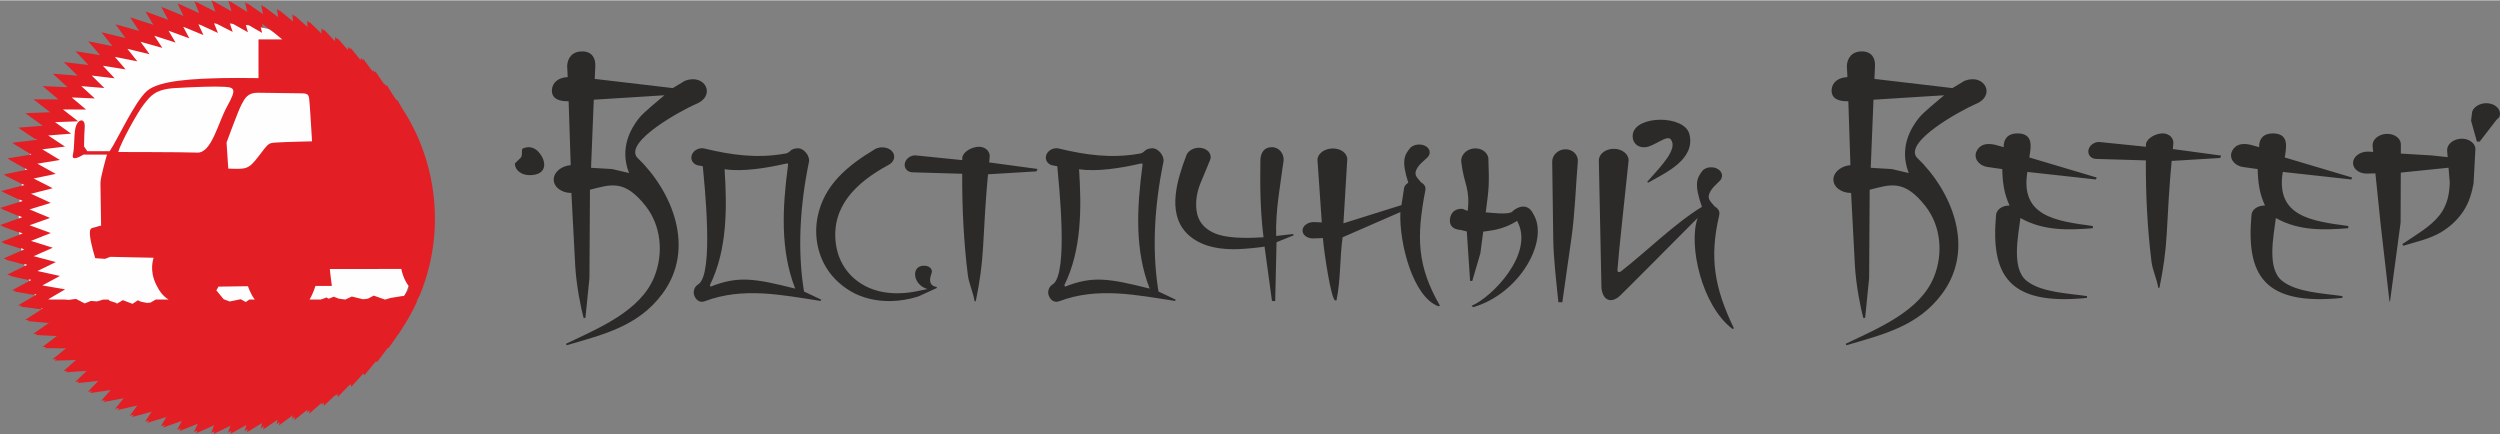
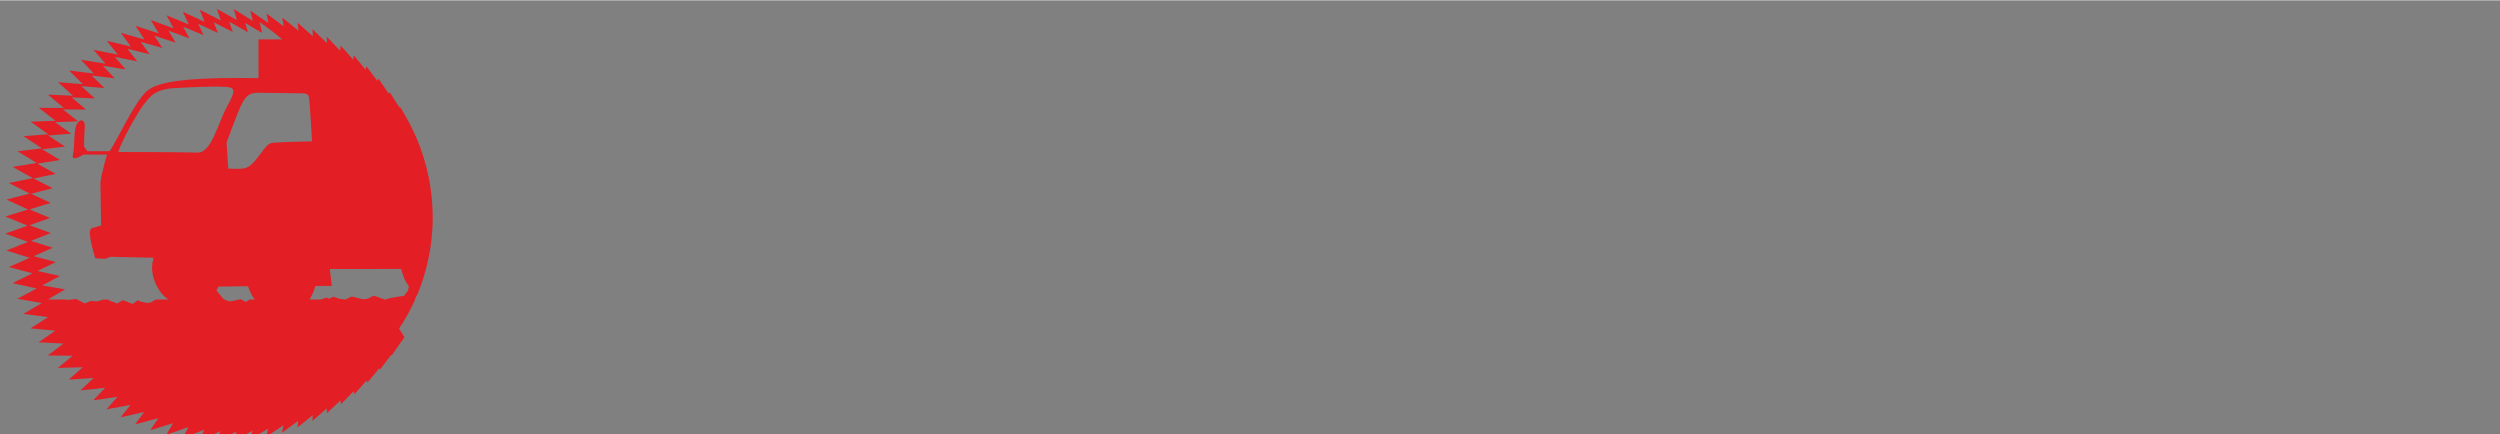
<svg xmlns="http://www.w3.org/2000/svg" xml:space="preserve" width="1502px" height="261px" version="1.1" style="shape-rendering:geometricPrecision; text-rendering:geometricPrecision; image-rendering:optimizeQuality; fill-rule:evenodd; clip-rule:evenodd" viewBox="0 0 278450 48309">
  <rect x="0" y="0" width="278450" height="48309" fill="#808080" stroke="none" />
  <defs>
    <style type="text/css">
   
    .fil2 {fill:#FEFEFE}
    .fil0 {fill:#2B2A29}
    .fil1 {fill:#E31E24;fill-rule:nonzero}
   
  </style>
  </defs>
  <g id="Слой_x0020_1">
    <g id="_2273497158576">
-       <path class="fil0" d="M101972 17267l5207 529 1 -289c93,-662 1100,-1199 1852,-1199 752,0 1287,537 1194,1199l-53 545 5385 727 -114 268 -5399 328c-261,2705 -400,5377 -548,8075 -114,2081 -385,3972 -812,6056l-136 0c-143,-972 -628,-1932 -750,-2915 -462,-3725 -646,-7476 -628,-11275l-5538 -163c-567,-18 -951,-456 -858,-977 93,-521 629,-928 1197,-909zm114331 15425c-2677,3600 -6502,4507 -10657,5723l-75 -160c3642,-1749 8300,-3631 9840,-7466 1058,-2635 746,-5700 -959,-7873 -2384,-3038 -3933,-2394 -6208,-1820l-60 9836 -445 4428 -198 31c-273,-964 -823,-3614 -943,-5882l-424 -8053c-1110,0 -2009,-684 -1968,-1546 37,-808 877,-1472 1893,-1553l-233 -7126c-977,48 -1909,-230 -1861,-1245 39,-830 703,-1387 1759,-1436l-61 -1257c40,-862 554,-1604 1663,-1604 1110,0 1513,759 1472,1621l-65 1441 8692 1023 1357 -815c2263,-863 3553,1706 1159,2619 -1650,732 -7834,4108 -6522,5885 3946,3763 6615,10157 2844,15229zm-2626 -19534c568,-728 2126,-1941 2858,-2585l-7867 495 -305 7584 2351 139 1881 443c-1113,-2843 273,-5040 1082,-6076zm20130 2619l5207 528 1 -288c93,-662 1101,-1199 1852,-1199 752,0 1287,537 1194,1199l-53 545 5385 727 -113 268 -5400 328c-260,2704 -399,5377 -547,8075 -114,2081 -386,3972 -813,6056l-136 0c-142,-972 -628,-1932 -750,-2915 -462,-3725 -646,-7476 -627,-11275l-5538 -163c-568,-18 -952,-456 -859,-977 94,-521 630,-928 1197,-909zm20668 1723l7505 2236 -89 216 -7634 -842c-818,4960 3185,5471 7298,6026l-11 247c-2590,191 -5390,347 -8010,-1109 -17,-9 -32,-21 -48,-32 -228,1895 -1049,5605 685,6995 1621,1299 4646,1396 6731,1706l-9 199c-8871,910 -10703,-2671 -10126,-9211 27,-577 627,-1079 1474,-1079 11,0 24,0 35,0 -615,-1315 -780,-2551 -815,-4055l-1740 -251c-1014,-223 -1467,-1070 -1108,-1768 358,-698 1026,-916 2040,-694l965 268c-23,-902 460,-1531 1530,-1531 1843,0 1507,1548 1327,2679zm-28449 0l7505 2236 -89 216 -7634 -842c-818,4960 3185,5471 7298,6026l-12 247c-2589,191 -5389,347 -8010,-1109 -16,-9 -31,-21 -47,-32 -228,1895 -1049,5605 685,6995 1621,1299 4646,1396 6731,1706l-9 199c-8871,910 -10703,-2671 -10126,-9211 27,-577 628,-1079 1474,-1079 12,0 23,0 35,0 -616,-1315 -780,-2551 -815,-4055l-1740 -251c-1014,-223 -1467,-1070 -1109,-1768 359,-698 1027,-916 2041,-694l965 268c-23,-902 460,-1531 1530,-1531 1843,0 1507,1548 1327,2679zm52361 -4521c-120,155 -290,263 -402,422l-1799 2336 -307 0 -653 -2336 128 -1016c242,-657 1118,-1056 1955,-892 838,164 1320,830 1078,1486zm-2771 5368l-111 2044c-195,1063 -502,2136 -1141,3100 -605,913 -1466,1740 -2523,2361 -1231,723 -2732,1047 -4162,1480l-110 -183c1464,-997 3131,-1913 4159,-3230 859,-1102 1091,-2372 1127,-3615l-136 -1661 -5320 543 -20 5582 -1178 8763 -60 0 -994 -8671 -574 -5587 -1050 25c-869,-34 -1512,-610 -1437,-1286 76,-675 841,-1196 1710,-1162l531 32 -68 -667c-52,-674 611,-1273 1481,-1338 871,-65 1618,428 1670,1102l-3 1088 3449 208 1766 190 -58 -707c-55,-673 606,-1274 1476,-1341 870,-67 1620,424 1675,1097l-99 1833zm-146031 -362c-998,4829 -1310,9812 -554,14445l1917 908 -64 143c-4299,-655 -8619,-1585 -12911,33 -562,212 -1006,-153 -1180,-684 -136,-417 28,-961 491,-1220 1729,-1199 646,-11187 476,-13132l-610 -113c-559,-173 -819,-724 -580,-1232 239,-508 886,-781 1446,-609 2951,708 5751,1089 8806,566 771,-78 517,-534 1446,-612 750,-62 1442,874 1317,1507zm-2567 202c-2047,469 -4797,937 -6832,623 271,4230 322,8944 -1639,12914l74 166c3077,-1218 4881,-926 9429,217 -1671,-4285 -1435,-8963 -799,-13742 28,-216 -34,-223 -233,-178zm-53248 14505c-2677,3600 -6502,4507 -10658,5723l-74 -160c3642,-1749 8300,-3631 9840,-7466 1058,-2635 746,-5700 -959,-7873 -2384,-3038 -3933,-2393 -6209,-1820l-59 9836 -445 4428 -198 31c-273,-964 -823,-3614 -943,-5882l-424 -8053c-1110,0 -2009,-684 -1968,-1546 37,-808 877,-1472 1893,-1553l-233 -7126c-977,48 -1909,-230 -1861,-1245 39,-830 703,-1387 1759,-1436l-61 -1257c40,-862 554,-1604 1664,-1604 1109,0 1512,759 1471,1622l-65 1440 8692 1023 1356 -815c2264,-863 3554,1706 1160,2619 -1650,732 -7834,4108 -6521,5885 3945,3763 6614,10157 2843,15229zm-16416 -14535l615 -599c252,-246 116,-700 195,-1023 682,-331 1320,-199 1820,351 925,1018 1016,2586 -999,2586 -935,0 -1665,-589 -1631,-1315zm13790 -4999c568,-728 2127,-1941 2858,-2585l-7867 495 -305 7584 2351 139 1882 443c-1114,-2842 272,-5040 1081,-6076zm107225 18903l-291 -14235c4,-712 749,-1289 1665,-1289 916,0 1656,577 1653,1289 -416,4076 -1102,10122 -1248,12228 24,373 382,147 388,138 2818,-2187 6046,-5388 9024,-7190 -896,-2567 -581,-3203 92,-4062 424,-403 1188,-463 1705,-135 517,328 592,921 168,1324 -361,366 -776,708 -1013,1129 -466,824 -38,1091 480,1709 262,141 441,356 501,598 17,140 21,258 -12,399 -1103,4693 -536,8057 1640,12561 -55,22 -121,100 -165,67 -3417,-2579 -4936,-9341 -3873,-12355 -2879,2884 -7761,7819 -8637,8651 -877,832 -1888,683 -2077,-827zm9798 -17153c690,2799 -2603,4280 -4592,5394 -34,-34 -124,-60 -100,-102 1677,-1880 3402,-3645 2627,-4703 -421,-576 -1831,765 -2831,858 -999,93 -1534,-645 -1414,-1438 328,-2150 5778,-2165 6310,-9zm-14157 18722c-2,-17 -434,5 -436,-12 -225,-2180 -545,-4863 -574,-7063l-117 -8638c35,-733 702,-1328 1490,-1328 789,0 1401,595 1366,1328 -240,2868 -313,5752 -719,8607l-1010 7106zm-9927 547l-175 -159c2184,-881 7084,-5800 5067,-9452 -1279,794 -2324,1023 -3775,1200l-316 2407 -903 3079 -242 0 -369 -5509 -676 -169c-837,-46 -1286,-477 -1199,-1208 87,-732 566,-1190 1402,-1144l577 231c279,-2609 -398,-2825 -708,-5379 -131,-718 436,-1418 1266,-1561 830,-144 1610,322 1741,1041 92,3006 105,3047 -290,6059 419,12 2589,341 3004,-120 -5,-53 1524,-1352 2320,353 1737,2892 -1484,8800 -6724,10331zm-5345 -12928c-979,5131 -912,8316 1638,12757 -56,21 -115,83 -168,64 -2805,-1004 -4387,-6988 -4234,-10487l-6436 2809c-321,2343 -208,4736 -679,7027 -46,0 -91,0 -135,0 -470,0 -1290,-5635 -1381,-6939l-1100 39c-669,0 -1193,-407 -1169,-910 24,-502 585,-910 1255,-910l891 37 -482 -6992c32,-688 801,-1246 1717,-1246 917,0 1633,558 1601,1246l-425 7091 6463 -2027 308 -1984c76,-208 240,-383 454,-505 -790,-2481 -449,-3096 259,-3926 441,-390 1207,-448 1711,-131 503,317 555,890 114,1280 -377,353 -805,685 -1060,1092 -499,796 -83,1054 411,1652 255,135 426,344 476,577 10,136 -3,247 -29,386zm-17067 12228l-825 -6046c-738,123 -2157,250 -2902,278 -1381,52 -2803,-88 -4010,-593 -732,-307 -1375,-746 -1856,-1278 -2100,-2317 -942,-5951 91,-8651 270,-577 1069,-897 1784,-715 714,182 1074,797 803,1374l-1061 2551c-480,1155 -672,2717 -198,3869 361,880 1197,1528 2281,1853 1343,404 3499,373 4954,272 -363,-2844 -398,-5807 -347,-8691 53,-744 427,-1346 1266,-1346 839,0 1371,741 1318,1484 -379,2843 -914,5557 -828,8406l1889 -217 56 143 -1905 770 -149 6559 -361 -22zm-51567 -15492c-998,4829 -1309,9812 -554,14445l1917 908 -64 143c-4299,-655 -8618,-1585 -12911,33 -562,212 -1005,-153 -1179,-684 -137,-417 28,-961 490,-1220 1730,-1199 647,-11187 476,-13132l-610 -113c-559,-173 -819,-724 -580,-1232 239,-508 887,-781 1446,-609 2952,708 5751,1089 8806,566 771,-78 518,-534 1446,-612 750,-62 1443,874 1317,1507zm-2567 202c-2047,469 -4796,937 -6832,623 271,4230 322,8944 -1638,12914l73 166c3078,-1218 4881,-926 9429,217 -1671,-4285 -1435,-8963 -799,-13742 28,-216 -34,-223 -233,-178zm14746 14793c-978,319 -2072,501 -3117,517 -1559,23 -3140,-347 -4370,-1066 -985,-576 -1811,-1316 -2423,-2149 -1325,-1806 -1727,-4097 -1306,-6181 712,-3517 3273,-5667 6448,-7563 664,-316 1513,-164 1896,340 383,505 156,1170 -508,1487 -3567,1943 -6357,4625 -5802,8771 167,1248 700,2496 1664,3493 903,935 2181,1629 3673,1876 1189,195 2414,148 3603,-92l1266 -256c-1706,-464 -1905,-2767 -218,-2588 464,49 774,382 695,744 -137,412 -307,846 -88,1255 134,207 330,320 589,335l83 124 -2085 953z" />
      <g>
-         <path class="fil1" d="M13419 17023c256,-990 2176,-4488 2878,-5347 703,-858 1187,-1640 3424,-1773 2236,-132 4418,-207 5569,-142 1150,67 1278,331 256,2179 -1024,1849 -1726,5215 -3324,5149 -798,-33 -3116,-49 -5233,-57 -2116,-9 -3570,-9 -3570,-9zm15207 16433l-601 0 -399 277 -563 -315 -1235 255 -674 -258 -734 -895 -30 -36 -20 -24 -14 -15 -7 -8 -2 -3c155,-242 230,-417 230,-417l3291 -47c0,0 260,833 758,1486zm16072 3232c185,-276 363,-557 535,-843l13 -21 2 -3c281,-467 545,-945 792,-1432l32 -54 4 -16c143,-284 282,-572 412,-863l-54 0 305 -590 39 -77 3 -17c205,-500 392,-1011 561,-1529l29 -63 3 -35c163,-506 308,-1020 435,-1542l27 -66 0 -42c124,-523 231,-1055 318,-1591l21 -63 -3 -52c85,-537 150,-1082 195,-1631l14 -51 -6 -49c44,-552 66,-1111 67,-1674l10 -45 -10 -53c0,-567 -23,-1130 -66,-1687l6 -40 -12 -51c-45,-559 -110,-1113 -195,-1660l1 -15 -7 -24c-446,-2855 -1426,-5532 -2837,-7922l-18 -38 -7 -5c-190,-322 -389,-638 -595,-948l-255 -450 -176 -310 -91 7c-92,-128 -184,-253 -279,-378l-463 -742 -367 -589 -138 134 -605 -888 -535 -782 -129 256 -541 -729 -666 -895 -110 372 -518 -641 -774 -956 -84 484 -522 -594 -866 -986 -50 589 -541 -568 -940 -988 -11 694 -578 -559 -1010 -979 35 791 -622 -555 -1067 -951 88 887 -680 -558 -1119 -915 146 979 -744 -558 -1163 -872 210 1063 -814 -557 -1198 -819 278 1145 -891 -554 -1230 -765 351 1223 -972 -544 -1261 -708 432 1289 -1021 -519 -1322 -671 543 1351 -1033 -475 -1378 -633 642 1376 15 30 -1046 -432 -1431 -590 726 1368 44 83 -1057 -389 -1475 -541 803 1349 83 140 -1075 -348 -1513 -490 876 1328 122 187 -1085 -306 -1544 -434 941 1298 168 232 -1102 -265 -1572 -378 1005 1269 217 274 -1112 -222 -1592 -318 1062 1230 272 316 -1128 -181 -1608 -257 1114 1189 325 347 -1134 -137 -1621 -196 1165 1148 380 374 -1138 -94 -1633 -132 1214 1104 440 401 -1142 -49 -1637 -70 1256 1057 500 421 -1138 -4 -1637 -6 1294 1006 563 437 -1133 42 -1635 60 1329 952 626 449 -1124 87 -1625 126 1359 898 696 459 -1119 134 -1609 193 1385 839 763 463 -1106 180 -1582 258 1401 779 834 463 -1093 227 -1556 325 1419 719 901 457 -1070 274 -1524 390 1428 658 976 449 -1048 321 -1482 454 1430 596 1044 435 -1016 362 -1458 518 1453 531 1074 394 -945 375 -1461 581 1500 471 1092 344 -869 384 -1453 642 1536 409 1109 294 -796 388 -1442 704 1569 344 1123 247 -724 388 -1425 763 1591 278 1134 199 -655 383 -1397 820 1607 213 1138 151 -586 374 -1373 878 1624 148 1146 105 -521 362 -1343 935 1633 83 1143 58 -452 341 -1306 985 1636 19 1140 14 -389 319 -1266 1035 1632 -44 1140 -31 -329 292 -1222 1083 1626 -107 1129 -74 -270 260 -1171 1126 1614 -170 1122 -118 -215 225 -1119 1170 1599 -231 1106 -159 -162 184 -1062 1207 1581 -290 1094 -201 -114 141 -1000 1242 1554 -349 1080 -242 -68 93 -934 1274 1525 -405 1063 -281 -27 40 -863 1299 1491 -459 1045 -321 -774 1303 1446 -509 1031 -361 -660 1260 1399 -555 1019 -404 -545 1202 1338 -593 1012 -448 -433 1137 1273 -628 961 -473 -354 1074 1242 -683 883 -486 -280 996 1211 -737 807 -491 -213 914 1173 -786 740 -496 -148 826 1125 -824 682 -501 -89 736 1068 -855 634 -508 -36 640 1000 -871 602 -525 11 537 915 -866 593 -560 51 432 815 -836 604 -620 86 324 690 -769 657 -732 112 207 526 -637 763 -922 128 84 317 -418 867 -1141 128 -34 116 -167 844 -1212 7 -12 21 -28 3 -4 89 -105 31 -36 16 -27 255 -401zm1088 -4721l-9 21 -13 77 -56 367 -473 633 -168 0 -1309 213 -621 183 -1261 -442 -676 350 -21 -4 -496 58 -1252 -304 -720 337 -285 -38 -345 -46 -88 -12 -574 -222 -548 226 -88 -41 -62 -28 -93 -76 -641 237 -42 0 -179 0 -358 0 -681 0c442,-749 655,-1515 655,-1515l1826 0c0,0 0,-151 -74,-603 -73,-453 -146,-1282 -146,-1282l7955 -10c0,0 170,915 660,1669 57,87 117,171 183,252zm-20113 -13096l-191 -2904c0,0 1278,-3499 1661,-4225 384,-726 703,-1320 1790,-1320 1087,0 4218,66 4920,66 704,0 768,198 832,594 63,396 319,4753 319,4753 0,0 -3067,66 -3962,132 -895,66 -831,0 -1982,1518 -1150,1518 -1405,1452 -3387,1386zm1007 -15852l1183 664 -300 -1047 818 508 1058 609 -278 -1215 1622 1207 901 734 -2645 -1 0 4317c-1562,-21 -3043,-29 -4024,-5 -3067,75 -7008,227 -8396,1433 -1387,1206 -3358,5581 -4160,6712l-2483 0 -366 -529c0,0 0,-1055 74,-2111 73,-1055 -657,-980 -950,-226 -291,754 -146,2337 -364,3243 -220,905 1168,0 1168,0l2628 0c0,0 -731,2488 -731,3166 0,680 74,4752 74,4752 0,0 -146,0 -584,151 -438,150 -730,0 -657,904 73,905 585,2564 585,2564l1094 76 584 -226 4818 103c0,150 -511,1330 292,2988 389,804 813,1326 1387,1666l-1436 0 -563 332 -404 44 -695 -138 -325 -155 -600 397 -1076 -414 -656 398 -80 -88 -731 -236 -120 -130 -565 -9 -33 7 -646 187 -57 12 -28 -2 -117 -10 -302 -26 -205 -17 -2 0 -705 277 -972 -501 -818 110 -93 -9 -336 -30 -1137 0 -473 1 -232 -31 568 -333 1310 -768 -1495 -262 -1041 -183 631 -338 1332 -712 -1476 -325 -1030 -226 700 -341 1345 -656 -1448 -385 -1022 -272 773 -341 1354 -599 -1414 -445 -1007 -316 844 -336 1359 -540 -1374 -503 -995 -364 922 -328 1364 -484 -1335 -556 -950 -397 967 -296 1400 -428 -1329 -613 -876 -405 984 -251 1437 -368 -1324 -671 -806 -409 1001 -209 1466 -305 -1309 -728 -740 -411 1016 -166 1494 -243 -1293 -785 -671 -406 1021 -122 1512 -181 -1269 -839 -607 -400 1029 -80 1531 -119 -1247 -894 -543 -389 1034 -38 1537 -56 -1214 -944 -483 -376 1041 4 1538 5 -1178 -992 -423 -356 1039 45 1536 65 -1139 -1037 -365 -333 1037 85 1532 125 -1098 -1082 -312 -307 1034 125 1520 184 -1049 -1121 -259 -278 1025 165 1505 242 -996 -1156 -208 -242 1014 203 1492 298 -945 -1193 -157 -198 997 239 1467 353 -886 -1224 -114 -157 984 277 1442 406 -824 -1251 -72 -108 968 313 1405 455 -755 -1270 -35 -59 951 350 1370 504 -684 -1290 -3 -6 936 388 1321 545 -582 -1248 926 426 1269 583 -479 -1194 912 464 1213 617 -379 -1129 894 501z" />
-         <path class="fil2" d="M24491 2557c12374,0 22404,9729 22404,21732 0,12002 -10030,21731 -22404,21731 -12374,0 -22405,-9729 -22405,-21731 0,-12003 10031,-21732 22405,-21732z" />
-         <path class="fil1" d="M13171 16892c255,-990 2175,-4488 2878,-5346 702,-859 1186,-1641 3423,-1774 2236,-132 4419,-207 5569,-141 1151,66 1279,330 256,2179 -1024,1848 -1726,5214 -3324,5149 -798,-34 -3115,-50 -5233,-58 -2116,-8 -3569,-9 -3569,-9zm15207 16433l-602 0 -399 277 -562 -314 -1236 255 -674 -259 -734 -895 -30 -35 -20 -25 -13 -15 -7 -8 -3 -2c156,-243 230,-418 230,-418l3291 -47c0,0 260,834 759,1486zm16071 3233c185,-277 363,-558 536,-843l13 -21 1 -4c282,-466 545,-944 793,-1431l31 -54 4 -17c144,-284 282,-572 413,-863l-55 0 305 -590 40 -76 3 -18c204,-500 391,-1011 561,-1528l28 -63 4 -35c162,-507 308,-1021 435,-1543l26 -66 0 -41c125,-524 231,-1055 318,-1592l22 -63 -3 -52c84,-537 149,-1081 195,-1631l13 -51 -5 -49c43,-552 66,-1110 67,-1674l9 -45 -9 -53c-1,-567 -24,-1130 -66,-1687l6 -39 -13 -51c-44,-560 -110,-1113 -195,-1660l2 -16 -8 -24c-445,-2854 -1426,-5532 -2836,-7922l-19 -38 -6 -5c-191,-321 -389,-637 -595,-948l-255 -450 -176 -310 -91 7c-92,-128 -185,-253 -280,-378l-463 -741 -367 -590 -137 134 -606 -888 -535 -782 -128 256 -542 -729 -666 -894 -110 371 -517 -641 -775 -956 -83 484 -522 -594 -866 -986 -51 590 -540 -569 -941 -988 -11 694 -577 -559 -1011 -979 36 791 -623 -555 -1067 -950 88 886 -680 -557 -1119 -916 147 979 -745 -558 -1162 -871 209 1063 -814 -558 -1198 -819 278 1145 -891 -553 -1230 -766 351 1224 -972 -545 -1260 -707 432 1288 -1022 -519 -1322 -671 543 1351 -1032 -475 -1379 -632 643 1375 15 31 -1047 -432 -1431 -591 726 1368 44 83 -1057 -388 -1475 -542 804 1350 83 139 -1076 -348 -1513 -490 876 1329 122 186 -1085 -306 -1544 -434 941 1298 169 232 -1102 -265 -1573 -378 1005 1269 218 274 -1113 -221 -1591 -319 1061 1230 272 316 -1128 -181 -1608 -257 1115 1189 324 347 -1133 -137 -1622 -196 1165 1148 380 374 -1138 -93 -1633 -133 1214 1105 440 400 -1141 -49 -1638 -70 1256 1057 500 421 -1138 -4 -1637 -6 1295 1006 563 437 -1134 42 -1635 60 1330 953 625 448 -1124 87 -1625 127 1360 897 695 459 -1118 134 -1609 193 1384 840 763 462 -1106 180 -1582 258 1402 779 833 464 -1092 227 -1557 325 1419 718 902 457 -1071 274 -1523 391 1427 657 976 450 -1048 321 -1482 454 1430 595 1045 436 -1017 361 -1458 518 1453 532 1074 393 -945 375 -1461 581 1500 472 1093 344 -870 384 -1452 642 1535 408 1109 294 -795 389 -1443 703 1569 344 1123 247 -724 388 -1424 763 1590 278 1135 199 -655 384 -1398 819 1607 213 1138 151 -585 374 -1374 878 1625 149 1145 105 -520 361 -1343 935 1633 83 1142 58 -452 341 -1306 986 1636 19 1141 13 -390 319 -1266 1035 1633 -44 1139 -30 -329 292 -1222 1083 1626 -107 1130 -75 -271 260 -1171 1126 1614 -169 1123 -118 -216 225 -1119 1169 1600 -230 1105 -160 -161 184 -1063 1208 1582 -291 1093 -201 -113 142 -1000 1241 1554 -348 1080 -242 -69 93 -934 1273 1526 -404 1062 -282 -27 40 -863 1299 1492 -458 1045 -322 -775 1303 1446 -508 1032 -362 -661 1260 1399 -554 1019 -404 -545 1201 1338 -593 1012 -448 -433 1137 1273 -627 961 -474 -354 1075 1243 -684 883 -485 -280 995 1210 -736 807 -491 -212 913 1172 -786 741 -496 -148 827 1124 -825 683 -501 -89 737 1068 -856 633 -507 -36 639 1000 -871 602 -525 11 537 916 -866 592 -560 52 433 815 -837 604 -620 85 324 690 -768 658 -732 111 207 527 -638 762 -922 128 84 317 -417 867 -1142 128 -34 116 -167 844 -1212 8 -11 20 -29 3 -4 89 -105 31 -35 17 -27 254 -401zm1088 -4722l-9 21 -12 78 -57 367 -473 632 -168 0 -1309 213 -621 183 -1261 -442 -676 351 -21 -5 -495 58 -1253 -304 -720 337 -285 -38 -345 -46 -88 -11 -573 -222 -549 225 -87 -41 -63 -28 -92 -75 -641 236 -42 0 -180 0 -357 0 -682 0c442,-749 655,-1515 655,-1515l1827 0c0,0 -1,-151 -75,-603 -73,-452 -145,-1282 -145,-1282l7955 -10c0,0 170,915 660,1669 56,88 116,171 182,252zm-20113 -13095l-191 -2905c0,0 1278,-3499 1662,-4225 383,-725 702,-1320 1789,-1320 1087,0 4218,66 4921,66 703,0 767,198 831,594 63,396 319,4753 319,4753 0,0 -3067,66 -3962,132 -895,66 -831,0 -1982,1519 -1150,1518 -1405,1452 -3387,1386zm1007 -15852l1183 664 -300 -1048 818 508 1058 609 -277 -1215 1621 1207 901 734 -2644 0 0 4316c-1563,-20 -3043,-28 -4025,-4 -3066,75 -7008,226 -8396,1433 -1386,1206 -3358,5580 -4160,6711l-2483 0 -365 -528c0,0 0,-1056 73,-2111 73,-1056 -657,-981 -950,-227 -290,754 -145,2338 -364,3243 -219,905 1168,0 1168,0l2628 0c0,0 -730,2489 -730,3167 0,679 74,4751 74,4751 0,0 -147,0 -585,151 -438,150 -730,0 -657,905 73,905 585,2564 585,2564l1094 75 584 -226 4818 103c0,150 -511,1330 292,2989 390,804 813,1325 1387,1665l-1435 0 -563 332 -405 44 -694 -138 -326 -155 -600 398 -1076 -414 -656 397 -79 -88 -732 -235 -120 -131 -564 -8 -34 6 -646 188 -57 11 -27 -1 -118 -11 -302 -25 -205 -18 -2 0 -705 278 -972 -501 -817 109 -94 -9 -335 -29 -1138 0 -473 0 -232 -30 568 -334 1311 -768 -1496 -262 -1041 -182 632 -338 1331 -713 -1476 -325 -1030 -226 700 -340 1346 -657 -1449 -385 -1021 -271 772 -341 1355 -599 -1414 -445 -1008 -317 844 -335 1359 -540 -1373 -504 -995 -364 922 -328 1363 -484 -1335 -556 -950 -397 967 -296 1400 -428 -1328 -613 -877 -404 984 -251 1437 -368 -1324 -672 -806 -409 1002 -208 1465 -306 -1308 -727 -741 -412 1017 -165 1493 -243 -1293 -785 -671 -407 1021 -122 1512 -181 -1269 -839 -607 -400 1030 -80 1531 -118 -1248 -894 -543 -390 1034 -38 1537 -56 -1214 -944 -483 -376 1041 4 1539 6 -1179 -993 -422 -355 1039 44 1535 66 -1138 -1038 -366 -332 1038 84 1531 126 -1098 -1082 -312 -308 1034 125 1521 184 -1049 -1121 -260 -277 1025 164 1505 242 -996 -1156 -208 -241 1014 202 1492 299 -945 -1193 -157 -199 997 239 1468 354 -887 -1224 -114 -157 984 276 1442 406 -824 -1250 -71 -109 967 313 1405 455 -754 -1269 -36 -59 952 350 1369 503 -684 -1289 -3 -6 937 387 1321 546 -583 -1248 926 425 1270 583 -480 -1193 913 464 1212 616 -379 -1129 894 502z" />
+         <path class="fil1" d="M13171 16892c255,-990 2175,-4488 2878,-5346 702,-859 1186,-1641 3423,-1774 2236,-132 4419,-207 5569,-141 1151,66 1279,330 256,2179 -1024,1848 -1726,5214 -3324,5149 -798,-34 -3115,-50 -5233,-58 -2116,-8 -3569,-9 -3569,-9zm15207 16433l-602 0 -399 277 -562 -314 -1236 255 -674 -259 -734 -895 -30 -35 -20 -25 -13 -15 -7 -8 -3 -2c156,-243 230,-418 230,-418l3291 -47c0,0 260,834 759,1486zm16071 3233c185,-277 363,-558 536,-843l13 -21 1 -4c282,-466 545,-944 793,-1431l31 -54 4 -17c144,-284 282,-572 413,-863l-55 0 305 -590 40 -76 3 -18c204,-500 391,-1011 561,-1528l28 -63 4 -35c162,-507 308,-1021 435,-1543l26 -66 0 -41c125,-524 231,-1055 318,-1592l22 -63 -3 -52c84,-537 149,-1081 195,-1631l13 -51 -5 -49c43,-552 66,-1110 67,-1674l9 -45 -9 -53c-1,-567 -24,-1130 -66,-1687l6 -39 -13 -51c-44,-560 -110,-1113 -195,-1660l2 -16 -8 -24c-445,-2854 -1426,-5532 -2836,-7922l-19 -38 -6 -5l-255 -450 -176 -310 -91 7c-92,-128 -185,-253 -280,-378l-463 -741 -367 -590 -137 134 -606 -888 -535 -782 -128 256 -542 -729 -666 -894 -110 371 -517 -641 -775 -956 -83 484 -522 -594 -866 -986 -51 590 -540 -569 -941 -988 -11 694 -577 -559 -1011 -979 36 791 -623 -555 -1067 -950 88 886 -680 -557 -1119 -916 147 979 -745 -558 -1162 -871 209 1063 -814 -558 -1198 -819 278 1145 -891 -553 -1230 -766 351 1224 -972 -545 -1260 -707 432 1288 -1022 -519 -1322 -671 543 1351 -1032 -475 -1379 -632 643 1375 15 31 -1047 -432 -1431 -591 726 1368 44 83 -1057 -388 -1475 -542 804 1350 83 139 -1076 -348 -1513 -490 876 1329 122 186 -1085 -306 -1544 -434 941 1298 169 232 -1102 -265 -1573 -378 1005 1269 218 274 -1113 -221 -1591 -319 1061 1230 272 316 -1128 -181 -1608 -257 1115 1189 324 347 -1133 -137 -1622 -196 1165 1148 380 374 -1138 -93 -1633 -133 1214 1105 440 400 -1141 -49 -1638 -70 1256 1057 500 421 -1138 -4 -1637 -6 1295 1006 563 437 -1134 42 -1635 60 1330 953 625 448 -1124 87 -1625 127 1360 897 695 459 -1118 134 -1609 193 1384 840 763 462 -1106 180 -1582 258 1402 779 833 464 -1092 227 -1557 325 1419 718 902 457 -1071 274 -1523 391 1427 657 976 450 -1048 321 -1482 454 1430 595 1045 436 -1017 361 -1458 518 1453 532 1074 393 -945 375 -1461 581 1500 472 1093 344 -870 384 -1452 642 1535 408 1109 294 -795 389 -1443 703 1569 344 1123 247 -724 388 -1424 763 1590 278 1135 199 -655 384 -1398 819 1607 213 1138 151 -585 374 -1374 878 1625 149 1145 105 -520 361 -1343 935 1633 83 1142 58 -452 341 -1306 986 1636 19 1141 13 -390 319 -1266 1035 1633 -44 1139 -30 -329 292 -1222 1083 1626 -107 1130 -75 -271 260 -1171 1126 1614 -169 1123 -118 -216 225 -1119 1169 1600 -230 1105 -160 -161 184 -1063 1208 1582 -291 1093 -201 -113 142 -1000 1241 1554 -348 1080 -242 -69 93 -934 1273 1526 -404 1062 -282 -27 40 -863 1299 1492 -458 1045 -322 -775 1303 1446 -508 1032 -362 -661 1260 1399 -554 1019 -404 -545 1201 1338 -593 1012 -448 -433 1137 1273 -627 961 -474 -354 1075 1243 -684 883 -485 -280 995 1210 -736 807 -491 -212 913 1172 -786 741 -496 -148 827 1124 -825 683 -501 -89 737 1068 -856 633 -507 -36 639 1000 -871 602 -525 11 537 916 -866 592 -560 52 433 815 -837 604 -620 85 324 690 -768 658 -732 111 207 527 -638 762 -922 128 84 317 -417 867 -1142 128 -34 116 -167 844 -1212 8 -11 20 -29 3 -4 89 -105 31 -35 17 -27 254 -401zm1088 -4722l-9 21 -12 78 -57 367 -473 632 -168 0 -1309 213 -621 183 -1261 -442 -676 351 -21 -5 -495 58 -1253 -304 -720 337 -285 -38 -345 -46 -88 -11 -573 -222 -549 225 -87 -41 -63 -28 -92 -75 -641 236 -42 0 -180 0 -357 0 -682 0c442,-749 655,-1515 655,-1515l1827 0c0,0 -1,-151 -75,-603 -73,-452 -145,-1282 -145,-1282l7955 -10c0,0 170,915 660,1669 56,88 116,171 182,252zm-20113 -13095l-191 -2905c0,0 1278,-3499 1662,-4225 383,-725 702,-1320 1789,-1320 1087,0 4218,66 4921,66 703,0 767,198 831,594 63,396 319,4753 319,4753 0,0 -3067,66 -3962,132 -895,66 -831,0 -1982,1519 -1150,1518 -1405,1452 -3387,1386zm1007 -15852l1183 664 -300 -1048 818 508 1058 609 -277 -1215 1621 1207 901 734 -2644 0 0 4316c-1563,-20 -3043,-28 -4025,-4 -3066,75 -7008,226 -8396,1433 -1386,1206 -3358,5580 -4160,6711l-2483 0 -365 -528c0,0 0,-1056 73,-2111 73,-1056 -657,-981 -950,-227 -290,754 -145,2338 -364,3243 -219,905 1168,0 1168,0l2628 0c0,0 -730,2489 -730,3167 0,679 74,4751 74,4751 0,0 -147,0 -585,151 -438,150 -730,0 -657,905 73,905 585,2564 585,2564l1094 75 584 -226 4818 103c0,150 -511,1330 292,2989 390,804 813,1325 1387,1665l-1435 0 -563 332 -405 44 -694 -138 -326 -155 -600 398 -1076 -414 -656 397 -79 -88 -732 -235 -120 -131 -564 -8 -34 6 -646 188 -57 11 -27 -1 -118 -11 -302 -25 -205 -18 -2 0 -705 278 -972 -501 -817 109 -94 -9 -335 -29 -1138 0 -473 0 -232 -30 568 -334 1311 -768 -1496 -262 -1041 -182 632 -338 1331 -713 -1476 -325 -1030 -226 700 -340 1346 -657 -1449 -385 -1021 -271 772 -341 1355 -599 -1414 -445 -1008 -317 844 -335 1359 -540 -1373 -504 -995 -364 922 -328 1363 -484 -1335 -556 -950 -397 967 -296 1400 -428 -1328 -613 -877 -404 984 -251 1437 -368 -1324 -672 -806 -409 1002 -208 1465 -306 -1308 -727 -741 -412 1017 -165 1493 -243 -1293 -785 -671 -407 1021 -122 1512 -181 -1269 -839 -607 -400 1030 -80 1531 -118 -1248 -894 -543 -390 1034 -38 1537 -56 -1214 -944 -483 -376 1041 4 1539 6 -1179 -993 -422 -355 1039 44 1535 66 -1138 -1038 -366 -332 1038 84 1531 126 -1098 -1082 -312 -308 1034 125 1521 184 -1049 -1121 -260 -277 1025 164 1505 242 -996 -1156 -208 -241 1014 202 1492 299 -945 -1193 -157 -199 997 239 1468 354 -887 -1224 -114 -157 984 276 1442 406 -824 -1250 -71 -109 967 313 1405 455 -754 -1269 -36 -59 952 350 1369 503 -684 -1289 -3 -6 937 387 1321 546 -583 -1248 926 425 1270 583 -480 -1193 913 464 1212 616 -379 -1129 894 502z" />
      </g>
    </g>
  </g>
</svg>